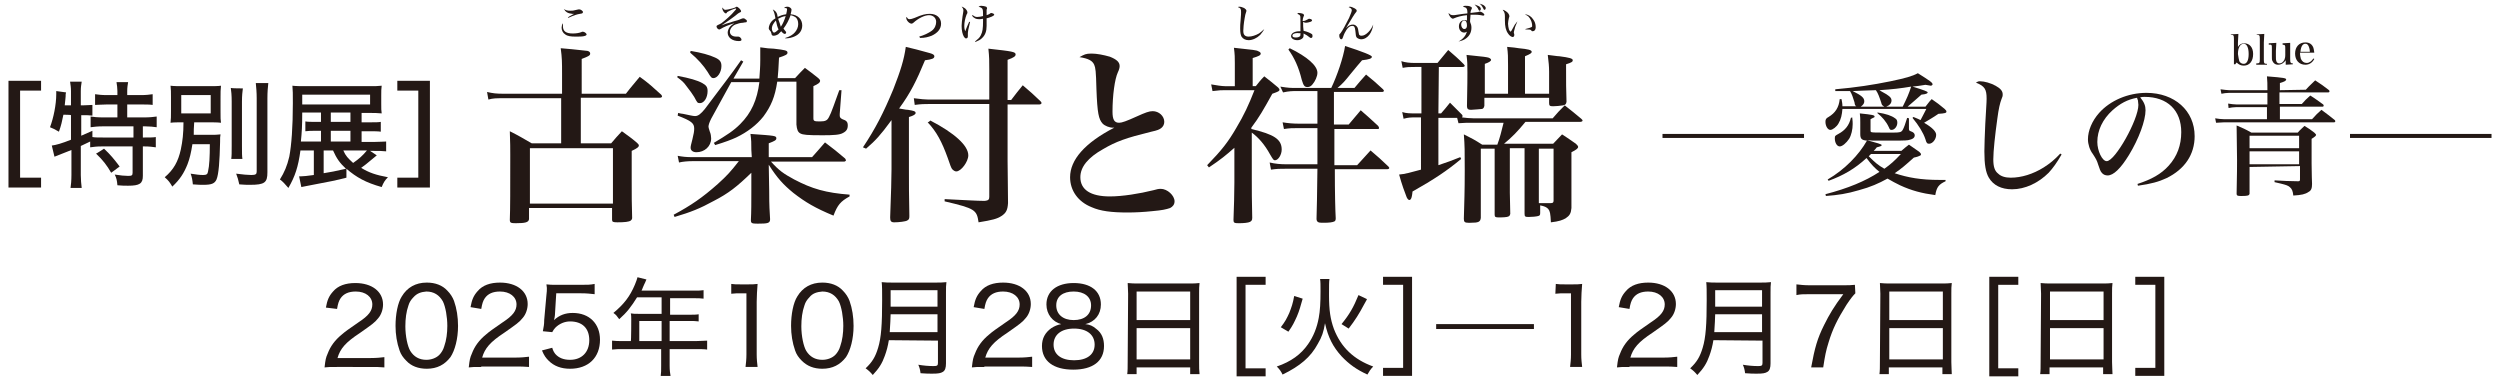
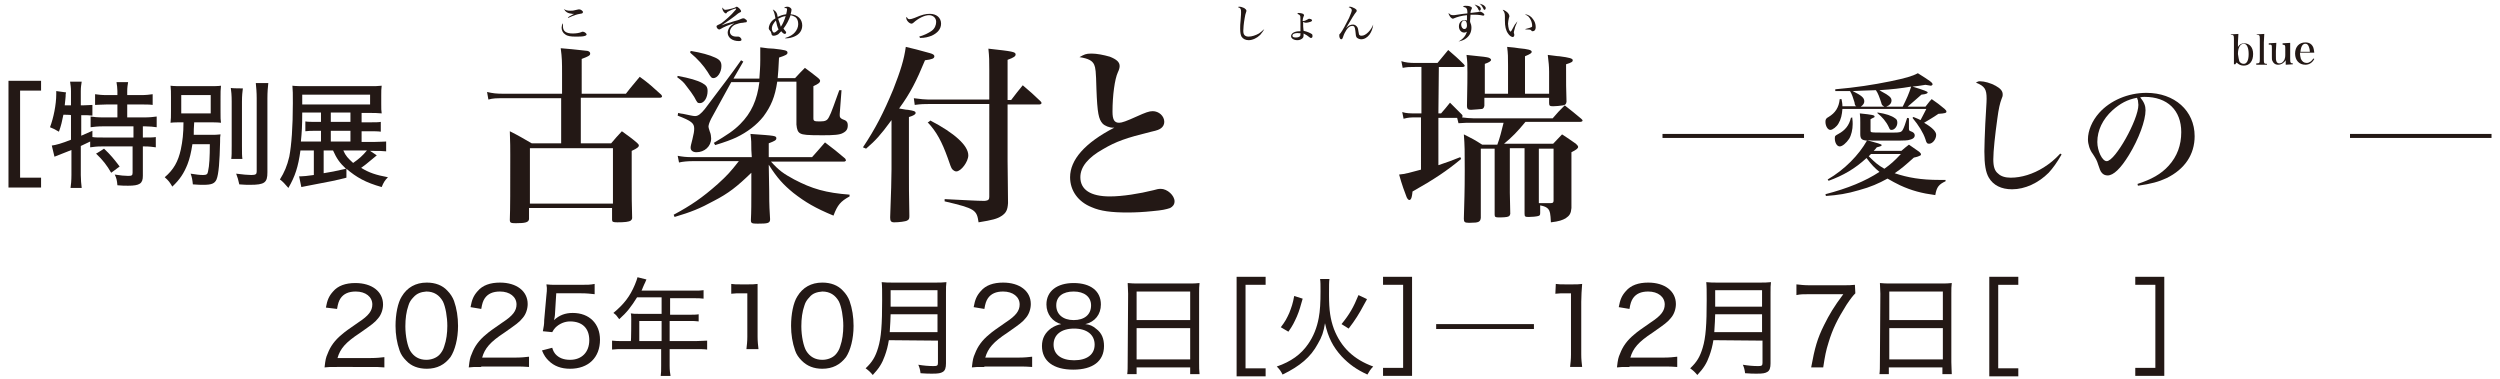
<svg xmlns="http://www.w3.org/2000/svg" version="1.1" id="レイヤー_1" x="0px" y="0px" viewBox="0 0 560 85" style="enable-background:new 0 0 560 85;" xml:space="preserve">
  <style type="text/css">
	.st0{fill:#231815;}
</style>
  <g id="_レイヤー_1-2">
    <path class="st0" d="M75.5,82.2c-1.6,0-2,0-2.8,0.1c0.2-1.8,0.3-2.2,0.7-3.1c0.6-1.6,1.6-3,3.2-4.3c0.8-0.7,1.4-1.1,3.7-2.7   c2.3-1.5,3.1-2.6,3.1-4c0-1.7-1.5-2.9-3.7-2.9c-1.6,0-2.7,0.5-3.4,1.5c-0.4,0.6-0.6,1.2-0.8,2.4L73,68.9c0.3-1.7,0.7-2.6,1.6-3.6   c1.1-1.3,2.8-1.9,5-1.9c3.7,0,6.2,1.9,6.2,4.8c0,1.1-0.4,2.3-1.1,3.1c-0.8,1-1.4,1.4-4.1,3.3c-3.2,2.1-4.4,3.5-5,5.6h7.4   c1.3,0,2.3-0.1,3.1-0.2v2.3c-1-0.1-1.9-0.1-3.1-0.1H75.5L75.5,82.2z" />
    <path class="st0" d="M91,80.8c-0.7-0.7-1.2-1.4-1.5-2.3c-0.6-1.7-0.9-3.6-0.9-5.5c0-2.6,0.5-5.2,1.4-6.6c1.2-2,3.1-3.1,5.6-3.1   c1.9,0,3.5,0.6,4.6,1.8c0.7,0.7,1.2,1.5,1.5,2.3c0.6,1.7,0.9,3.6,0.9,5.6c0,2.9-0.7,5.5-1.7,7c-1.3,1.7-3,2.6-5.3,2.6   C93.7,82.6,92.1,82,91,80.8L91,80.8z M92.6,66.6c-0.5,0.5-0.9,1.1-1.1,1.8c-0.5,1.4-0.7,3-0.7,4.7c0,2.2,0.5,4.5,1.1,5.5   c0.8,1.3,2,2,3.6,2c1.1,0,2.2-0.4,2.9-1.1c0.5-0.5,0.9-1.2,1.1-1.9c0.5-1.4,0.7-3,0.7-4.6c0-2-0.4-4.3-1-5.5   c-0.8-1.4-2-2.2-3.7-2.2C94.3,65.4,93.4,65.7,92.6,66.6L92.6,66.6z" />
    <path class="st0" d="M107.8,82.2c-1.6,0-2,0-2.8,0.1c0.2-1.8,0.3-2.2,0.7-3.1c0.6-1.6,1.6-3,3.2-4.3c0.8-0.7,1.4-1.1,3.7-2.7   c2.3-1.5,3.1-2.6,3.1-4c0-1.7-1.5-2.9-3.7-2.9c-1.6,0-2.7,0.5-3.4,1.5c-0.4,0.6-0.6,1.2-0.8,2.4l-2.4-0.4c0.3-1.7,0.7-2.6,1.6-3.6   c1.1-1.3,2.8-1.9,5-1.9c3.7,0,6.2,1.9,6.2,4.8c0,1.1-0.4,2.3-1.1,3.1c-0.8,1-1.4,1.4-4.1,3.3c-3.2,2.1-4.4,3.5-5,5.6h7.4   c1.3,0,2.3-0.1,3.1-0.2v2.3c-1-0.1-1.9-0.1-3.1-0.1H107.8L107.8,82.2z" />
    <path class="st0" d="M124.3,70.6c0,0.3-0.1,0.6-0.2,1.1c1.2-1.1,2.5-1.6,4.2-1.6c3.7,0,6.1,2.4,6.1,6c0,4-2.6,6.5-6.7,6.5   c-2,0-3.6-0.6-4.8-1.8c-0.6-0.6-1-1.1-1.5-2.3l2.3-0.6c0.2,0.7,0.4,1,0.7,1.4c0.8,0.9,1.9,1.3,3.3,1.3c2.6,0,4.3-1.7,4.3-4.4   s-1.6-4.2-4.3-4.2c-1.2,0-2.4,0.5-3.3,1.4c-0.3,0.3-0.4,0.5-0.7,1l-2.1-0.2c0.2-1.1,0.3-1.5,0.3-2.5l0.5-5.6c0.1-0.8,0.1-1,0.1-1.6   c0-0.1,0-0.1-0.1-0.8c0.7,0.1,1.2,0.1,2.6,0.1h5.2c1.4,0,2,0,3-0.2v2.3c-1-0.1-1.7-0.2-3-0.2h-5.6L124.3,70.6L124.3,70.6z" />
    <path class="st0" d="M141.4,71.6c0-0.5,0-1-0.1-1.4c0.5,0.1,1,0.1,1.7,0.1h5.2v-3.7h-5.5c-1.3,2.1-2.3,3.4-4,4.9   c-0.5-0.7-0.7-1-1.3-1.4c2.4-2,3.7-3.7,4.8-6.3c0.3-0.7,0.5-1.3,0.6-1.7l2,0.5c-0.1,0.3-0.2,0.4-0.3,0.7c-0.1,0.2-0.3,0.6-0.5,1.1   c-0.1,0.3-0.2,0.5-0.3,0.7h11.7c1.1,0,1.6,0,2.2-0.1v1.9c-0.7-0.1-1.2-0.1-2.2-0.1h-5.3v3.7h4.2c1,0,1.6,0,2.2-0.1V72   c-0.6-0.1-1.2-0.1-2.2-0.1h-4.3v4.5h5.9c1.1,0,1.8-0.1,2.5-0.1v2c-0.7-0.1-1.5-0.1-2.5-0.1h-5.9v3.7c0,1.1,0.1,1.7,0.2,2.3h-2.2   c0.1-0.7,0.1-1.2,0.1-2.3v-3.7h-8.5c-1,0-1.7,0-2.5,0.1v-2c0.7,0.1,1.4,0.1,2.5,0.1h1.7C141.4,76.4,141.4,71.6,141.4,71.6z    M148.2,76.4v-4.5h-5v4.5H148.2z" />
-     <path class="st0" d="M163.8,63.6c0.7,0.1,1.1,0.1,2.1,0.1h1.7c0.9,0,1.3,0,2.1-0.1c-0.1,1.4-0.2,2.7-0.2,4v11.8   c0,1.1,0.1,1.9,0.2,2.8h-2.7c0.1-0.9,0.2-1.7,0.2-2.8V65.7H166c-0.8,0-1.4,0-2.2,0.1L163.8,63.6L163.8,63.6z" />
+     <path class="st0" d="M163.8,63.6c0.7,0.1,1.1,0.1,2.1,0.1h1.7c0.9,0,1.3,0,2.1-0.1v11.8   c0,1.1,0.1,1.9,0.2,2.8h-2.7c0.1-0.9,0.2-1.7,0.2-2.8V65.7H166c-0.8,0-1.4,0-2.2,0.1L163.8,63.6L163.8,63.6z" />
    <path class="st0" d="M179.6,80.8c-0.7-0.7-1.2-1.4-1.5-2.3c-0.6-1.7-0.9-3.6-0.9-5.5c0-2.6,0.5-5.2,1.4-6.6c1.2-2,3.1-3.1,5.6-3.1   c1.9,0,3.5,0.6,4.6,1.8c0.7,0.7,1.2,1.5,1.5,2.3c0.6,1.7,0.9,3.6,0.9,5.6c0,2.9-0.7,5.5-1.7,7c-1.3,1.7-3,2.6-5.3,2.6   C182.3,82.6,180.8,82,179.6,80.8L179.6,80.8z M181.3,66.6c-0.5,0.5-0.9,1.1-1.1,1.8c-0.5,1.4-0.7,3-0.7,4.7c0,2.2,0.5,4.5,1.1,5.5   c0.8,1.3,2,2,3.6,2c1.1,0,2.2-0.4,2.9-1.1c0.5-0.5,0.9-1.2,1.1-1.9c0.5-1.4,0.7-3,0.7-4.6c0-2-0.4-4.3-1-5.5   c-0.8-1.4-2-2.2-3.7-2.2C183,65.4,182,65.7,181.3,66.6L181.3,66.6z" />
    <path class="st0" d="M199.1,76.2c-0.2,1.3-0.5,2.4-0.9,3.5c-0.6,1.7-1.3,2.8-2.7,4.3c-0.5-0.6-0.9-1-1.6-1.5   c1.5-1.4,2.2-2.6,2.8-4.6c0.7-2.3,0.9-5.2,0.9-10.7c0-2.1,0-3.1-0.1-4c0.9,0.1,1.5,0.1,2.6,0.1h9.3c1.1,0,1.7,0,2.6-0.1   c-0.1,0.7-0.1,1.2-0.1,2.5v15.7c0,1-0.2,1.6-0.7,1.9c-0.5,0.3-1,0.4-2.4,0.4c-0.7,0-1.4,0-2.6-0.1c-0.1-0.8-0.2-1.2-0.5-1.9   c1.2,0.2,2.3,0.3,3.4,0.3c0.8,0,1-0.1,1-0.7v-5L199.1,76.2L199.1,76.2z M210,74.4v-4h-10.5c0,1-0.1,2.1-0.2,4H210L210,74.4z    M210,68.7V65h-10.5v3.7H210z" />
    <path class="st0" d="M220.5,82.2c-1.6,0-2,0-2.8,0.1c0.2-1.8,0.3-2.2,0.7-3.1c0.6-1.6,1.6-3,3.2-4.3c0.8-0.7,1.4-1.1,3.7-2.7   c2.3-1.5,3.1-2.6,3.1-4c0-1.7-1.5-2.9-3.7-2.9c-1.6,0-2.7,0.5-3.4,1.5c-0.4,0.6-0.6,1.2-0.8,2.4l-2.4-0.4c0.3-1.7,0.7-2.6,1.6-3.6   c1.1-1.3,2.8-1.9,5-1.9c3.7,0,6.2,1.9,6.2,4.8c0,1.1-0.4,2.3-1.1,3.1c-0.8,1-1.4,1.4-4.1,3.3c-3.2,2.1-4.4,3.5-5,5.6h7.4   c1.3,0,2.3-0.1,3.1-0.2v2.3c-1-0.1-1.9-0.1-3.1-0.1H220.5L220.5,82.2z" />
    <path class="st0" d="M234.4,68.2c0-3,2.4-4.8,6.1-4.8c3.8,0,6.1,1.8,6.1,4.8c0,2.2-1.3,3.9-3.5,4.4c1,0.1,1.7,0.4,2.5,1.1   c1.2,0.9,1.7,2.2,1.7,3.8c0,3.4-2.5,5.3-6.9,5.3s-7-1.9-7-5.3c0-1.7,0.7-3,2.1-4c0.8-0.5,1.3-0.7,2.2-0.9   C235.8,72.1,234.4,70.4,234.4,68.2L234.4,68.2z M236,77.2c0,2.2,1.7,3.5,4.6,3.5c2.9,0,4.6-1.3,4.6-3.5c0-2.2-1.7-3.6-4.6-3.6   C237.7,73.6,236,75,236,77.2z M236.6,68.4c0,2,1.5,3.3,3.9,3.3c2.4,0,3.9-1.2,3.9-3.3c0-1.9-1.5-3.1-3.9-3.1S236.6,66.4,236.6,68.4   L236.6,68.4z" />
    <path class="st0" d="M252.7,65.8c0-0.9-0.1-1.7-0.1-2.4c0.8,0.1,1.5,0.1,2.6,0.1h11c1.1,0,1.8,0,2.5-0.1c-0.1,0.7-0.1,1.4-0.1,2.3   v15.4c0,1.2,0,1.9,0.1,2.7h-2.1v-1.5h-12v1.5h-2.1c0.1-0.7,0.1-1.6,0.1-2.7L252.7,65.8L252.7,65.8z M254.6,71.7h12v-6.4h-12V71.7z    M254.6,80.5h12v-7h-12V80.5z" />
    <path class="st0" d="M277,62h6.5v1.8H279v18.7h4.5v1.8H277V62L277,62z" />
    <path class="st0" d="M297.8,62.5c-0.1,0.6-0.1,1.3-0.1,3.6c0,3.4,0.3,5.4,1.1,7.6c1.6,4.1,4.4,6.8,8.8,8.4   c-0.6,0.6-0.9,1.1-1.3,1.8c-2.4-1.1-4.1-2.3-5.8-4.1c-1.9-2.1-3-4.2-3.7-7.4c-0.3,1.9-0.7,3.1-1.6,4.6c-1.6,3-4,5-7.9,6.9   c-0.4-0.8-0.7-1.2-1.3-1.8c3.2-1.1,5.4-2.7,7-5c1.2-1.7,2-3.7,2.4-5.9c0.3-1.6,0.4-3.4,0.4-6c0-1.4,0-2.1-0.1-2.7L297.8,62.5   L297.8,62.5z M286.9,73.3c1-1.3,1.3-1.9,1.9-3.2c0.5-1.3,0.8-2.1,1.1-3.8l1.9,0.6c-0.5,1.7-0.7,2.6-1.3,4c-0.6,1.3-0.9,2-1.9,3.4   C288.6,74.3,286.9,73.3,286.9,73.3z M300.5,72.6c1.8-2.2,2.7-3.8,3.8-6.5l1.9,0.9c-0.1,0.3-0.4,0.7-0.7,1.3c-1,1.9-2,3.5-3.4,5.3   L300.5,72.6L300.5,72.6z" />
    <path class="st0" d="M309.8,84.2v-1.8h4.5V63.8h-4.5V62h6.5v22.2L309.8,84.2L309.8,84.2z" />
    <path class="st0" d="M343.6,72.6v1.1h-21.9v-1.1H343.6z" />
    <path class="st0" d="M348.5,63.6c0.7,0.1,1.1,0.1,2.1,0.1h1.7c0.9,0,1.3,0,2.1-0.1c-0.1,1.4-0.2,2.7-0.2,4v11.8   c0,1.1,0.1,1.9,0.2,2.8h-2.7c0.1-0.9,0.2-1.7,0.2-2.8V65.7h-1.3c-0.8,0-1.4,0-2.2,0.1L348.5,63.6L348.5,63.6z" />
    <path class="st0" d="M365,82.2c-1.6,0-2,0-2.8,0.1c0.2-1.8,0.3-2.2,0.7-3.1c0.6-1.6,1.6-3,3.2-4.3c0.8-0.7,1.4-1.1,3.7-2.7   c2.3-1.5,3.1-2.6,3.1-4c0-1.7-1.5-2.9-3.7-2.9c-1.6,0-2.7,0.5-3.4,1.5c-0.4,0.6-0.6,1.2-0.8,2.4l-2.4-0.4c0.3-1.7,0.7-2.6,1.6-3.6   c1.1-1.3,2.8-1.9,5-1.9c3.7,0,6.2,1.9,6.2,4.8c0,1.1-0.4,2.3-1.1,3.1c-0.8,1-1.4,1.4-4.1,3.3c-3.2,2.1-4.4,3.5-5,5.6h7.4   c1.3,0,2.3-0.1,3.1-0.2v2.3c-1-0.1-1.9-0.1-3.1-0.1H365L365,82.2z" />
    <path class="st0" d="M383.8,76.2c-0.2,1.3-0.5,2.4-0.9,3.5c-0.6,1.7-1.3,2.8-2.7,4.3c-0.5-0.6-0.9-1-1.6-1.5   c1.5-1.4,2.2-2.6,2.8-4.6c0.7-2.3,0.9-5.2,0.9-10.7c0-2.1,0-3.1-0.1-4c0.9,0.1,1.5,0.1,2.6,0.1h9.3c1.1,0,1.7,0,2.6-0.1   c-0.1,0.7-0.1,1.2-0.1,2.5v15.7c0,1-0.2,1.6-0.7,1.9c-0.5,0.3-1,0.4-2.4,0.4c-0.7,0-1.4,0-2.6-0.1c-0.1-0.8-0.2-1.2-0.5-1.9   c1.2,0.2,2.3,0.3,3.4,0.3c0.8,0,1-0.1,1-0.7v-5L383.8,76.2L383.8,76.2z M394.7,74.4v-4h-10.5c0,1-0.1,2.1-0.2,4H394.7L394.7,74.4z    M394.7,68.7V65h-10.5v3.7H394.7z" />
    <path class="st0" d="M415.6,65.7c-0.5,0.5-1,1.1-2,2.6c-2,3.2-3.1,5.4-4,8.4c-0.6,1.9-0.8,3-1.2,5.6h-2.7c0.8-4.4,1.4-6.5,2.9-9.5   c1.2-2.4,2.2-4.1,4.3-6.9h-7.7c-1.2,0-1.9,0-2.8,0.2v-2.4c1,0.1,1.7,0.2,2.9,0.2h7.3c1.5,0,2,0,2.9-0.1L415.6,65.7L415.6,65.7z" />
    <path class="st0" d="M421.2,65.8c0-0.9-0.1-1.7-0.1-2.4c0.8,0.1,1.5,0.1,2.6,0.1h11c1.1,0,1.8,0,2.5-0.1c-0.1,0.7-0.1,1.4-0.1,2.3   v15.4c0,1.2,0.1,1.9,0.1,2.7h-2.1v-1.5h-12v1.5h-2.1c0.1-0.7,0.1-1.6,0.1-2.7L421.2,65.8L421.2,65.8z M423.2,71.7h12v-6.4h-12V71.7   z M423.2,80.5h12v-7h-12V80.5z" />
    <path class="st0" d="M445.6,62h6.5v1.8h-4.5v18.7h4.5v1.8h-6.5V62L445.6,62z" />
-     <path class="st0" d="M457.2,65.8c0-0.9-0.1-1.7-0.1-2.4c0.8,0.1,1.5,0.1,2.6,0.1h11c1.1,0,1.8,0,2.5-0.1c-0.1,0.7-0.1,1.4-0.1,2.3   v15.4c0,1.2,0.1,1.9,0.1,2.7h-2.1v-1.5h-12v1.5h-2.1c0.1-0.7,0.1-1.6,0.1-2.7L457.2,65.8L457.2,65.8z M459.2,71.7h12v-6.4h-12V71.7   z M459.2,80.5h12v-7h-12V80.5z" />
    <path class="st0" d="M478.3,84.2v-1.8h4.5V63.8h-4.5V62h6.5v22.2L478.3,84.2L478.3,84.2z" />
    <path class="st0" d="M4.5,39.8h4.7V42H1.9V18.1h7.3v2.2H4.5C4.5,20.3,4.5,39.8,4.5,39.8z" />
    <path class="st0" d="M14.2,25.7c-0.3,1.5-0.5,2.4-1,3.8c-1-0.6-1.3-0.7-2-1c0.8-2.1,1.4-5.1,1.4-7.4c0-0.2,0-0.4,0-0.7l2.2,0.3   c-0.1,0.3-0.1,0.4-0.1,0.9c0,0.4-0.1,0.8-0.2,2h1.4v-3.2c0-0.8-0.1-1.4-0.2-2.1h2.6c-0.1,0.7-0.2,1.2-0.2,2.1v3.2h0.4   c1,0,1.6-0.1,2.2-0.1v2.4c-0.7-0.1-1.3-0.1-2-0.1h-0.5v4.6c0.9-0.4,1.6-0.7,2.5-1.1l0,1.4c0.6,0.1,1.3,0.1,2.4,0.1h6.8v-2.5h-6.8   c-1.3,0-2,0.1-2.8,0.2v-2.4c0.6,0.1,1.6,0.2,2.8,0.2h3.2v-2.9h-2.4c-1,0-1.9,0.1-2.6,0.1v-2.4c0.7,0.1,1.5,0.2,2.6,0.2h2.4v-0.9   c0-0.7-0.1-1.3-0.2-2h2.6c-0.1,0.6-0.2,1.2-0.2,2v0.9h3.1c1.1,0,1.9-0.1,2.6-0.2v2.4c-0.7-0.1-1.6-0.1-2.6-0.1h-3.1v2.9h3.8   c1.2,0,2.1-0.1,2.8-0.2v2.4c-0.7-0.1-1.6-0.2-2.6-0.2H32v2.5h0.4c1.2,0,1.9,0,2.5-0.1V33c-0.7-0.1-1.5-0.2-2.5-0.2H32v6.6   c0,1.7-0.7,2.2-3.3,2.2c-0.6,0-1.5,0-2.4-0.1c-0.1-1.1-0.2-1.6-0.6-2.4c1.2,0.2,2.3,0.3,3,0.3c0.8,0,1-0.1,1-0.7v-5.9h-7   c-1.1,0-1.7,0.1-2.5,0.2v-1.3c-0.6,0.3-1.1,0.5-2.1,1v6.5c0,1.1,0.1,2,0.2,2.9h-2.5c0.1-0.6,0.2-1.7,0.2-2.9v-5.6   c-2.3,0.9-3.5,1.4-3.8,1.5l-0.6-2.5c0.9-0.1,2.3-0.5,4.3-1.3v-5.5C15.9,25.7,14.2,25.7,14.2,25.7z M23.3,33.3   c1.4,1.3,2.3,2.4,3.5,4l-1.9,1.4c-0.9-1.6-1.9-2.9-3.4-4.3C21.5,34.5,23.3,33.3,23.3,33.3z" />
    <path class="st0" d="M43.1,32.3c-0.3,1.9-0.6,3.2-1.1,4.5c-0.8,2-1.7,3.4-3.4,5c-0.6-1-0.8-1.3-1.7-2.1c2-1.7,3-3.5,3.6-6.2   c0.4-1.9,0.6-3.6,0.6-6.1c-1.4,0-2.2,0-2.9,0.1c0.1-0.8,0.1-1.4,0.1-2.6v-3.1c0-1.2,0-1.7-0.1-2.6c0.7,0.1,1.7,0.1,3.1,0.1h5.1   c1.6,0,2.4,0,3.1-0.1c-0.1,0.9-0.1,1.4-0.1,2.6V25c0,1.4,0,1.9,0.1,2.5c-0.8-0.1-1.7-0.1-3.1-0.1h-2.9c-0.1,1.4-0.1,1.8-0.1,2.8H47   c1.1,0,1.7,0,2.4-0.1c-0.1,0.5-0.1,0.7-0.1,1.7c-0.1,4.3-0.3,7.2-0.8,8.4c-0.4,0.9-1.1,1.2-2.9,1.2c-0.6,0-1.2,0-2.4-0.1   c-0.1-1-0.2-1.6-0.5-2.4c1.3,0.2,2,0.3,2.8,0.3c0.8,0,1-0.2,1.1-0.8c0.3-1.3,0.4-3.3,0.4-6.1C47.1,32.3,43.1,32.3,43.1,32.3z    M40.6,25.4h6.6v-4.1h-6.6V25.4z M54.4,19.8c-0.1,0.8-0.2,1.6-0.2,3v9.8c0,1.7,0,2.3,0.1,3h-2.5c0.1-0.7,0.1-1.3,0.1-3v-9.9   c0-1.4-0.1-2.3-0.2-3C51.8,19.8,54.4,19.8,54.4,19.8z M60.1,18.6c-0.1,0.9-0.2,2-0.2,3.4v16.6c0,2.3-0.6,2.8-3.9,2.8   c-0.7,0-1.2,0-2.4-0.1c-0.2-1-0.4-1.6-0.7-2.4c1.5,0.2,2.7,0.3,3.4,0.3c1,0,1.2-0.2,1.2-0.8V22c0-1.3-0.1-2.4-0.2-3.4   C57.4,18.6,60.1,18.6,60.1,18.6z" />
    <path class="st0" d="M84.4,34.8c-2.5,2.1-2.8,2.3-3.5,2.8c1.8,1.1,3.3,1.6,6,2.1c-0.7,0.7-1,1.2-1.4,2.2c-3.6-1-5.7-2.2-7.9-4.1v2   c-2.3,0.6-3.3,0.8-9.1,1.9c-0.4,0.1-0.5,0.1-1,0.2L67,39.5c0.2,0,0.3,0,0.4,0c0.6,0,1.4-0.1,2.9-0.3v-5.5h-3   c-0.5,3.7-1.2,5.8-2.7,8.4c-0.8-0.9-1.2-1.4-1.9-1.9c1-1.6,1.6-3,2.1-5.1c0.5-2.6,0.8-6.7,0.8-12c0-2.2,0-2.8-0.1-3.9   c0.8,0.1,1.8,0.1,3.3,0.1h13.8c1.4,0,2.1,0,2.9-0.1c-0.1,0.7-0.1,1.2-0.1,2.2v1.9c0,1,0,1.5,0.1,2.1c-1-0.1-1.7-0.1-2.7-0.1h-1.8   v2.1h1.8c1.4,0,1.9,0,2.5-0.1v2.2c-0.6-0.1-1.5-0.1-2.5-0.1h-1.8v2.4h2.6c1.4,0,2.2-0.1,2.9-0.1v2.2c-0.9-0.1-1.7-0.1-2.8-0.1h-0.8   L84.4,34.8L84.4,34.8z M71.9,25.3v-0.1h-4.2c0,3.1-0.1,4.5-0.3,6.5h4.5v-2.4h-1.2c-1,0-1.6,0-2.3,0.1v-2.2c0.6,0.1,1.2,0.1,2.3,0.1   h1.2V25.3z M82.9,23.4v-2.2H67.7v2.2H82.9z M72.5,33.7v5.1c1.3-0.2,2.9-0.5,5-1c-1.4-1.3-2.1-2.3-2.9-4.1H72.5z M78.5,27.3v-2.1   h-4.4v2.1H78.5z M78.5,31.7v-2.4h-4.4v2.4H78.5z M76.9,33.7c0.5,1.2,1.1,1.8,2.2,2.8c1.3-0.9,2.1-1.6,3.1-2.8H76.9z" />
-     <path class="st0" d="M89,20.3v-2.2h7.3V42H89v-2.2h4.7V20.3C93.7,20.3,89,20.3,89,20.3z" />
    <path class="st0" d="M140.2,21c1.3-1.7,1.8-2.2,3.1-3.8c2.2,1.6,2.8,2.2,4.8,4c0.1,0.1,0.2,0.3,0.2,0.4c0,0.2-0.3,0.3-0.5,0.3   h-17.7v10.2h6.8c1-1.2,1.3-1.5,2.4-2.7c1.5,1.1,2,1.4,3.4,2.6c0.3,0.3,0.4,0.4,0.4,0.6c0,0.3-0.3,0.6-1.6,1.2v6c0,4,0,6.2,0.1,9   c0,0.3-0.1,0.4-0.3,0.6c-0.4,0.3-1.4,0.4-3,0.4c-1,0-1.2-0.1-1.2-0.6v-2.6h-18.6v2.5c-0.1,0.7-0.8,0.9-3,0.9   c-1.1,0-1.3-0.1-1.3-0.8c0.1-2.2,0.1-7,0.1-14.5c0-1.3,0-2.8-0.1-5.3c2.2,1.1,2.8,1.5,4.9,2.7h6.6V22H113c-1.9,0-2.5,0-3.6,0.3   l-0.3-1.7c1.3,0.3,2,0.4,3.9,0.4h12.9v-4.5c0-2.5,0-3.5-0.3-5.7c3.7,0.3,5.7,0.6,6,0.6c0.4,0.1,0.6,0.3,0.6,0.6   c0,0.4-0.3,0.6-1.9,1.2V21H140.2L140.2,21z M118.7,45.6h18.6V33.2h-18.6V45.6z" />
    <path class="st0" d="M168.3,33.6c0-1.6,0-2.2-0.2-3.6c5.6,0.4,5.8,0.4,5.8,1c0,0.4-0.4,0.6-1.7,1.1v3.1h9.7c0.8-0.9,1.8-2,2.9-3.3   c2,1.5,2.6,2,4.5,3.6c0.1,0.2,0.2,0.3,0.2,0.4c0,0.1-0.2,0.3-0.4,0.3h-16.4c1.8,2,2.8,2.7,5.2,4c4,2.1,7.1,3,12.4,3.4V44   c-2,1.1-2.7,1.9-3.6,4.3c-4.1-1.7-6.3-3-9-5.1c-2.2-1.8-3.6-3.3-5.5-6.3l0.1,5.8c0,3.8,0.1,4.4,0.2,6.4c0,0.9-0.5,1-2.8,1   c-1.3,0-1.5-0.1-1.5-0.8c0.1-1.9,0.1-4,0.1-6.3l0-4.3c-3.2,3.1-5.1,4.6-8.4,6.3c-3.1,1.7-5.1,2.5-8.8,3.6l-0.2-0.5   c3.9-2.1,6.4-3.8,9.9-6.9c2.1-1.9,2.9-2.8,4.7-5.1H155c-0.9,0-2.1,0.1-2.9,0.3l-0.3-1.5c1,0.2,2,0.3,3.1,0.3h13.5L168.3,33.6   L168.3,33.6z M151.8,17c2.7,0.5,4.4,1,5.5,1.6c0.9,0.5,1.2,0.9,1.2,1.8c0,1.5-0.8,2.7-1.7,2.7c-0.6,0-0.6-0.1-1.3-1.4   c-0.3-0.5-1-1.5-1.8-2.5c-0.5-0.7-0.9-1.1-2-1.9L151.8,17z M159.3,26.6c-0.4,0.8-0.6,1.4-0.6,1.8c0,0.1,0.1,0.5,0.3,1.1   c0.2,0.4,0.3,1.1,0.3,1.5c0,1.8-1.5,3.1-3.3,3.1c-0.8,0-1.3-0.4-1.3-1c0-0.4,0.1-0.7,0.4-1.9c0.3-1.2,0.4-1.8,0.4-2.4   c0-1.2-0.6-1.7-3.7-2.9l0.1-0.6c0.5,0.1,0.8,0.2,1.1,0.2c1.5,0.3,2.2,0.5,2.7,0.5c0.7,0,1.3-0.5,2.2-1.6c1.7-2.2,3.2-4.3,4.6-6.1   c1.2-1.6,2.4-3.2,3.5-4.8l0.5,0.3l-2.2,3.8h5.8c0.1-1.5,0.2-2.6,0.2-4.1c0-0.9,0-1.5,0-2.9c1.3,0.2,2.3,0.3,3,0.3   c2.6,0.3,3.1,0.4,3.1,0.9c0,0.4-0.4,0.6-1.9,1.1c-0.1,2.5-0.2,3.3-0.3,4.6h3.9c1-1.1,1.3-1.4,2.2-2.3c1.3,1,1.8,1.3,3,2.3   c0.3,0.3,0.4,0.4,0.4,0.6c0,0.4-0.4,0.7-1.5,1.2v7.2c0,0.6,0.2,0.7,1.4,0.7c1.3,0,1.7-0.2,2.1-1c0.3-0.6,0.5-1,1-2.4l1.3-3.6l0.5,0   l-0.4,5.3c0,0.2,0,0.3,0,0.4c0,0.4,0.2,0.6,0.6,0.8c0.9,0.3,1.2,0.6,1.2,1.4s-0.3,1.3-1.1,1.7c-0.7,0.4-2,0.5-4.5,0.5   c-3.6,0-4.4-0.1-5-0.4c-0.6-0.3-0.8-0.9-0.9-2v-9.6h-4.3c-0.5,3.4-1.4,5.5-3.1,7.8c-1.5,1.9-3.6,3.5-6.1,4.7   c-1.1,0.5-2.4,1-4.7,1.7l-0.3-0.5c3-1.8,4.4-2.7,5.9-4.2c2.5-2.5,3.8-5.4,4.3-9.4h-6.3L159.3,26.6L159.3,26.6z M154.7,11.4   c2.4,0.4,4.2,0.9,5.5,1.5c1.1,0.5,1.4,1,1.4,1.9c0,1.4-0.9,2.7-1.8,2.7c-0.4,0-0.6-0.2-1.3-1.4c-0.9-1.4-2.2-2.9-3.9-4.3   L154.7,11.4L154.7,11.4z" />
    <path class="st0" d="M193.3,33c2.8-4.2,4.6-7.7,6.8-13c1.6-4.1,2.4-6.6,2.8-9.5c1.4,0.3,3.2,0.8,5.4,1.4c0.7,0.2,1,0.4,1,0.7   c0,0.5-0.5,0.7-2.1,0.9c-1.9,4.6-3.3,7.4-5.8,10.8c1.7,0.3,1.7,0.3,2,0.3c1.2,0.2,1.7,0.3,1.7,0.7c0,0.3-0.4,0.6-1.5,0.9v11.5   c0,3.6,0,6.2,0.1,10.7c0,0.6-0.1,0.8-0.5,1c-0.3,0.2-1.8,0.4-2.9,0.4c-0.7,0-0.9-0.3-0.9-1v-0.2c0.2-5.3,0.3-8.8,0.3-10.7V26.9   c-2.5,3.4-3.5,4.5-5.7,6.4L193.3,33L193.3,33z M208,23.3c-0.9,0-1.6,0-3.1,0.2l-0.2-1.5c1.4,0.2,2.7,0.3,3.3,0.3h13.6v-6.6   c0-2.1,0-2.9-0.2-4.8c5.4,0.6,6.1,0.7,6.1,1.3c0,0.4-0.4,0.7-1.8,1.2v9h0.8c1.1-1.5,1.5-1.9,2.6-3.3c1.8,1.5,2.3,2,4,3.6   c0.2,0.2,0.2,0.3,0.2,0.4c0,0.2-0.3,0.3-0.5,0.3h-7.1v12.6c0,1.8,0.1,7,0.1,9.5c-0.1,1.5-0.4,2.2-1.5,2.9c-0.9,0.6-2,0.9-5.1,1.4   c-0.4-2.8-0.8-3.1-7.6-4.7v-0.5c4.3,0.2,7.3,0.4,9,0.4c0.8-0.1,1-0.3,1-0.9V23.3H208L208,23.3z M208.4,27c5.4,2.8,8.5,5.6,8.5,7.8   c0,1.4-1.6,3.6-2.7,3.6c-0.3,0-0.6-0.2-0.9-0.5c-0.2-0.2-0.5-1-1-2.5c-1.3-3.6-2.5-5.9-4.5-8C208,27.4,208.4,27,208.4,27z" />
    <path class="st0" d="M244.5,12c1.2,0,2.7,0.3,4.1,0.7c1.5,0.6,2.2,1.2,2.2,2.1c0,0.3-0.1,0.8-0.4,1.4c-0.7,1.5-1.2,5.2-1.2,8.8   c0,1.8,0.4,2.5,1.5,2.5c0.6,0,1.7-0.4,3.9-1.4c2-0.9,2.8-1.2,3.6-1.2c1.4,0,2.6,1.1,2.6,2.4c0,0.6-0.3,1.1-0.7,1.4   c-0.4,0.3-0.8,0.5-2.2,0.8c-5.7,1.4-7.9,2.2-10.8,3.9c-3.4,1.9-5.1,4-5.1,6.3c0,2.8,2.3,4.3,6.6,4.3c2.8,0,6.6-0.6,9.8-1.4   c0.7-0.2,1.1-0.3,1.6-0.3c1.5,0,3.1,1.5,3.1,2.8c0,0.7-0.4,1.2-1,1.5c-0.9,0.3-1.7,0.5-4,0.7c-1.9,0.2-3.8,0.3-5.5,0.3   c-3.6,0-6.1-0.3-8.1-1.2c-3-1.2-4.8-3.7-4.8-6.7c0-3.9,3.3-7.7,9.9-11.1c-0.1,0-0.2,0-0.3,0c-0.8,0-1.8-0.4-2.3-0.9   c-0.9-1-1.2-2.3-1.4-7.8c-0.1-4-0.2-4.7-0.5-5.4c-0.4-0.9-1.3-1.4-3.3-1.7C242.9,12.2,243.2,12,244.5,12L244.5,12z" />
-     <path class="st0" d="M281.3,19.3c0.8-1,1-1.3,1.9-2.2c1.4,1.1,1.8,1.4,3.1,2.5c0.3,0.3,0.3,0.4,0.3,0.5c0,0.3-0.2,0.4-1.6,0.9   c-2,3.6-2.9,5.2-4.7,7.6v0.3c5.1,1.2,6.8,2.3,6.8,4.6c0,1.2-0.8,2.4-1.5,2.4c-0.3,0-0.4-0.1-1.1-1.3c-1.2-2.2-2.6-3.8-4.1-4.9v10.1   c0,3.1,0,4.9,0.1,9c0,0.6-0.2,0.7-0.5,0.9c-0.4,0.2-1.4,0.3-2.5,0.3c-1,0-1.2-0.1-1.2-0.7c0.1-2.1,0.2-6.7,0.2-8.4v-7.8   c-1.8,1.6-3,2.6-5.7,4.4l-0.4-0.5c3.3-3.4,4.7-5.2,6.5-8.3c1.8-3,2.8-5.2,4.1-8.5h-6.7c-0.6,0-1.2,0-2.7,0.2l-0.3-1.5   c1.1,0.2,2.4,0.4,3.1,0.4h2.2v-5.2c0-1.1,0-1.9-0.2-3.4c4.5,0.5,5,0.5,5.5,0.8c0.3,0.1,0.5,0.3,0.5,0.5c0,0.4-0.5,0.6-1.8,1v6.3   C280.3,19.3,281.3,19.3,281.3,19.3z M286.8,19.4c1.8,0.3,2.4,0.3,3.4,0.3h8c1.3-2.7,2.7-6.8,3.1-9.4c4,1.3,6,2.1,6,2.4   c0,0.4-0.5,0.6-2.2,0.8c-0.5,0.6-1.4,1.6-2.6,3.1c-1.2,1.5-1.7,2.1-2.9,3.1h3.8c1.1-1.3,1.5-1.8,2.6-3c1.7,1.4,2.2,1.8,3.8,3.3   c0.1,0.1,0.2,0.3,0.2,0.3c0,0.2-0.2,0.3-0.4,0.3h-10.8v7.3h3.3c1.2-1.4,1.5-1.8,2.7-3.2c1.7,1.5,2.2,1.9,3.9,3.5   c0.1,0.2,0.2,0.3,0.2,0.4c0,0.3,0,0.3-0.6,0.3h-9.4v8.1h5.1c1.3-1.4,1.7-1.9,3-3.3c1.8,1.5,2.3,2,4,3.6c0.1,0.1,0.2,0.3,0.2,0.3   c0,0.2-0.2,0.3-0.5,0.3h-11.7c0,5.5,0.1,9.2,0.2,11c0,0.4-0.1,0.6-0.3,0.7c-0.4,0.2-1.2,0.3-2.3,0.3h-0.6c-0.8,0-1.1-0.3-1.1-0.9   c0.1-3.4,0.1-3.9,0.2-11.2h-7c-1.5,0-2,0-3.4,0.2l-0.3-1.6c1.3,0.3,2.4,0.4,3.8,0.4h6.9v-8.1h-4.4c-1.2,0-1.8,0-3.1,0.2l-0.3-1.5   c1.2,0.2,2.4,0.3,3.6,0.3h4.2v-7.3h-4.7c-0.9,0-1.6,0-3,0.3L286.8,19.4L286.8,19.4z M288.9,10.8c3.9,1.9,6.2,3.9,6.2,5.5   c0,0.8-0.5,1.9-1.1,2.6c-0.3,0.4-0.7,0.6-1.1,0.6c-0.7,0-0.9-0.3-1.3-1.6c-0.7-2.9-1.7-5-3-6.8L288.9,10.8L288.9,10.8z" />
    <path class="st0" d="M322.2,25.4h0.6c0.9-1,1.1-1.3,2-2.4c1.2,1.2,1.5,1.5,2.7,2.7c0.1,0.1,0.1,0.2,0.1,0.3c0,0.1,0,0.1-0.1,0.3   c0.7,0.1,1.9,0.2,2.5,0.2h17.8c1.1-1.3,1.5-1.7,2.7-2.9c1.7,1.3,2.1,1.7,3.7,3c0.2,0.2,0.3,0.3,0.3,0.4c0,0.2-0.3,0.3-0.6,0.3   h-12.2c-1.8,2.2-3.1,3.5-4.8,4.9h11c0.9-0.9,1.1-1.2,2-2.1c1.4,0.9,1.8,1.2,3.1,2.1c0.3,0.3,0.5,0.5,0.5,0.7c0,0.3-0.3,0.6-1.5,1.2   v8.5l0,1.5v2.5c-0.1,1.2-0.4,1.7-1.3,2.3c-0.7,0.4-1.5,0.7-3.3,0.9c-0.1-2-0.2-2.5-0.6-3c-0.4-0.4-0.8-0.6-1.8-0.8   c0,0.2,0,0.7,0,1.7c0,0.5-0.1,0.6-0.5,0.7c-0.3,0.1-1.4,0.2-2.1,0.2c-0.8,0-0.9-0.1-0.9-0.8c0-3.6,0-4.1,0-4.9v-9.7h-3.3l0,7.1v2.9   c0,0.3,0,1,0.1,4.7c-0.1,0.5-0.3,0.6-0.8,0.7c-0.6,0.1-1.4,0.1-1.8,0.1c-0.7,0-0.9-0.1-0.9-0.6c0-3,0-4.6,0-4.9v-9.9h-3.1v15.5   c-0.1,0.9-0.5,1.1-2.3,1.1h-0.5c-0.8,0-1-0.2-1-0.9c0.1-4,0.2-5.8,0.2-10.8c0-4.5,0-5.5-0.2-8.1c1.8,0.9,2.4,1.2,4.1,2.3h3.4   c0.5-1.3,1-3.2,1.4-4.9H330c-1.1,0-2.2,0-3.3,0.1l-0.3-1.2h-4.2v10.6c2.1-0.7,2.9-1,4.9-1.8l0.2,0.4c-3.1,2.6-6.1,4.6-10.9,7.3   c0,0.4-0.1,0.6-0.1,0.8c-0.1,0.7-0.3,1.1-0.6,1.1c-0.2,0-0.4-0.2-0.6-0.6c-0.4-1-1.1-2.9-1.7-5.1c1.3-0.1,2.7-0.5,4.9-1.1V26.3H317   c-0.9,0-1.5,0-2.6,0.3l-0.3-1.5c0.9,0.3,1.8,0.3,3,0.3h1.3V15h-1.5c-1.2,0-1.6,0-2.7,0.2l-0.3-1.5c0.9,0.3,1.9,0.4,3,0.4h5.1   c1-1.2,1.4-1.7,2.4-2.9c1.5,1.3,2,1.7,3.5,3.2c0.1,0.1,0.2,0.3,0.2,0.3c0,0.2-0.2,0.3-0.5,0.3h-5.3L322.2,25.4L322.2,25.4z    M332.6,21h5.2v-6.3c0-2,0-2.6-0.2-4.2c1.2,0.1,2.1,0.2,2.6,0.3c2.1,0.2,2.9,0.4,2.9,0.8c0,0.3-0.3,0.5-1.5,1V21h5.4v-4.9   c0-1.3-0.1-2.1-0.3-3.8c1.1,0.1,2,0.3,2.6,0.3c2.3,0.3,3,0.5,3,0.9c0,0.3-0.2,0.5-1.5,0.9c0,4.8,0,5.2,0.1,8.4   c-0.1,0.6-0.3,0.7-0.8,0.8c-0.6,0.1-1.6,0.2-2.2,0.2c-0.7,0-0.9-0.1-0.9-0.7v-1.2h-14.5v1.8c-0.1,0.4-0.2,0.6-0.5,0.7   c-0.1,0-2,0.2-2.5,0.2c-0.6,0-0.9-0.2-0.9-0.8c0.1-5.4,0.1-6,0.1-7.5c0-1.8,0-2.5-0.2-4c4.1,0.4,4.5,0.5,4.9,0.6   c0.3,0.1,0.6,0.3,0.6,0.5c0,0.3-0.5,0.6-1.4,0.9v6.9L332.6,21L332.6,21z M344.7,40.5v5c1.2,0,2.1,0,2.7,0c0.5,0,0.6-0.2,0.6-0.6   V33.3h-3.3V40.5z" />
    <path class="st0" d="M404.1,30.9h-31.7V30h31.7V30.9z" />
    <path class="st0" d="M431.3,23.9c0.6-0.7,0.7-1,1.4-1.7c1.3,0.9,1.7,1.2,2.9,2.2c0.3,0.3,0.4,0.4,0.4,0.6c0,0.3-0.3,0.4-1.8,0.5   c-1.3,0.9-1.9,1.2-3.2,2c1.9,1.1,2.7,2,2.7,2.7c0,1-0.8,2-1.6,2c-0.4,0-0.6-0.2-0.8-1c-0.5-1.5-1.5-3.1-2.9-4.8l0.2-0.2   c0.8,0.3,1.4,0.6,1.6,0.7c0.4-0.7,0.4-0.8,1.3-2.5h-18.8c-0.1,1.3-0.3,2.3-0.9,3.3c-0.4,0.7-1.3,1.4-1.8,1.4   c-0.6,0-1.1-0.9-1.1-1.8c0-0.5,0.1-0.8,0.7-1.1c1.5-0.9,2.3-2.1,2.5-4h0.4c0.1,0.7,0.2,0.9,0.2,1.6h3.1c-0.3-0.2-0.3-0.3-0.4-0.9   c-0.3-1-0.6-1.9-1-2.5h-1.3c-0.8,0-1,0-2,0l0-0.4c4.6-0.4,8.5-1,12.4-1.8c3.3-0.7,4.8-1.1,6.1-1.8c2.7,1.7,3.3,2.1,3.3,2.5   c0,0.1-0.2,0.3-0.4,0.3c-0.1,0-0.7-0.1-1.2-0.2c-1.1,0.2-2,0.3-2.9,0.4c2.6,0.8,3.4,1.1,3.4,1.3s-0.3,0.4-1.4,0.5   c-1.1,1-2.2,1.9-3.1,2.7L431.3,23.9L431.3,23.9z M408.9,43.5c5-1.3,8.9-2.9,12.1-5c-1.1-0.9-1.7-1.5-2.9-3.1   c-2.6,2.4-5.2,3.9-8.5,5.1l-0.2-0.3c3.8-2.2,7-5.5,8.8-8.7c-1.2-0.1-1.5-0.4-1.5-1.5v-2.6c0-0.8,0-1.2-0.1-2   c2.9,0.3,3.3,0.4,3.3,0.7c0,0.1,0,0.1-0.1,0.2c0,0-0.3,0.1-0.8,0.4v2.5c0,0.3,0.1,0.4,0.2,0.4c0.2,0.1,1.4,0.1,2.7,0.1h0.2   c1,0,1.7,0,2.1,0c1.4,0,1.7-0.1,2-0.6c0.3-0.5,0.6-1.4,1-2.7l0.4,0.1v2.3c0,0.4,0.1,0.5,0.4,0.6c0.6,0.2,0.9,0.5,0.9,0.9   c0,0.6-0.5,0.9-1.5,1.1c-0.5,0.1-2.4,0.1-4.4,0.1h-0.5c-0.6,0-1.1,0-1.5,0c-1.5,0-1.9,0-2.8-0.1c2.2,0.6,3.3,0.9,3.3,1.1   c0,0.2-0.3,0.3-1.1,0.5c-0.3,0.4-0.4,0.5-0.7,0.8h6.2c0.7-0.6,0.9-0.8,1.7-1.4c1,0.7,1.3,0.9,2.3,1.6c0.3,0.3,0.4,0.4,0.4,0.6   c0,0.1-0.1,0.2-0.1,0.2c-0.2,0.1-0.4,0.2-0.7,0.3c-0.2,0.1-0.5,0.1-0.8,0.2c-1.9,1.7-2.8,2.5-4.3,3.5c3,1,5.9,1.5,10,1.5   c0.5,0,0.8,0,1.4,0v0.3c-1.5,0.7-2,1.3-2.3,3.1c-3-0.4-5.3-1-7.9-2.2c-1-0.5-1.8-0.9-2.8-1.5c-2,1.1-3.8,1.9-6.4,2.6   c-2.7,0.8-4.7,1.1-7.4,1.3L408.9,43.5L408.9,43.5z M414.9,26.3c0.1,0.9,0.1,1.1,0.1,1.5c0,1.2-0.3,2.5-0.8,3.3   c-0.6,0.9-1.5,1.7-2.1,1.7c-0.6,0-1.1-0.8-1.1-1.8c0-0.6,0.1-0.6,0.8-1c1.5-0.8,2.4-1.9,2.8-3.6L414.9,26.3L414.9,26.3z    M422.1,23.9c-0.5-0.3-0.6-0.4-0.7-0.9c-0.4-1.2-0.7-2.1-1.2-2.8c-2.4,0.1-3.5,0.1-5.2,0.2c2,1,2.6,1.5,2.6,2.3   c0,0.4-0.2,0.8-0.8,1.2L422.1,23.9L422.1,23.9z M419.1,34.5c-0.2,0.2-0.3,0.3-0.5,0.5c1.4,1.4,2.1,2,3.5,2.8c1.4-1,2.2-1.7,3.7-3.3   L419.1,34.5L419.1,34.5z M420.6,25.2c1.9,0.3,3.1,0.7,3.9,1.3c0.4,0.2,0.5,0.6,0.5,1c0,0.8-0.6,1.6-1.3,1.6c-0.3,0-0.4-0.1-0.6-0.6   c-0.6-1.3-1.5-2.3-2.6-3.2L420.6,25.2L420.6,25.2z M426.2,23.9c0.9-1.8,1.4-2.9,1.9-4.5c-2.4,0.4-4.1,0.6-7.1,0.8   c0.1,0.1,0.2,0.1,0.3,0.2c1.3,0.7,1.4,0.8,1.8,1.1c0.4,0.3,0.6,0.6,0.6,1c0,0.6-0.4,1.1-1.2,1.4L426.2,23.9L426.2,23.9z" />
    <path class="st0" d="M461.8,34.6c-1.1,1.9-1.9,3-2.9,4.1c-2.3,2.3-5.3,3.7-8.2,3.7c-2.4,0-4.2-0.9-5.2-2.6c-0.7-1.2-1-2.9-1-5.9   c0-1.6,0.1-3.5,0.2-6.1c0.2-4,0.3-4.6,0.3-5.7c0-2.1-0.4-2.8-2.4-3.6c0.4-0.2,0.5-0.3,0.9-0.3c1,0,2.4,0.4,3.5,1   c1.1,0.6,1.6,1.2,1.6,1.9c0,0.4,0,0.5-0.3,1.2c-0.3,0.8-0.6,2-0.9,4.3c-0.5,3.6-0.9,7.2-0.9,9.1c0,1.6,0.3,2.6,1.1,3.2   c0.6,0.6,1.6,0.9,2.8,0.9c2.4,0,5-0.8,7.4-2.3c1.4-0.9,2.4-1.7,3.7-3.1L461.8,34.6L461.8,34.6z" />
    <path class="st0" d="M478.8,41.2c3.1-1,5.3-2.2,7-4.1c1.9-2.1,2.8-4.6,2.8-7.5c0-4.9-3.1-7.9-8.2-7.9c-0.3,0-0.6,0-1,0.1   c0.9,1.1,1.2,1.9,1.2,2.9c0,2.3-1.5,6.4-3.7,10c-1.9,3.1-3.5,4.6-4.8,4.6c-0.5,0-1-0.2-1.3-0.6c-0.3-0.3-0.5-0.9-0.8-1.8   c-0.3-1-0.5-1.3-1.2-2.4c-0.7-0.9-1.1-2.2-1.1-3.3c0-1.9,0.9-4.1,2.5-5.9c2.5-2.8,6.5-4.5,10.6-4.5c6.3,0,10.8,4,10.8,9.7   c0,4.1-2.2,7.4-6.3,9.4c-1.7,0.8-3.5,1.3-6.4,1.7L478.8,41.2L478.8,41.2z M473.2,24.7c-2.2,2-3.4,4.5-3.4,7.1c0,2,1.1,4.3,2.1,4.3   c1.9,0,7.1-9.3,7.1-12.6c0-0.3-0.1-0.7-0.1-1c-0.1-0.2-0.2-0.6-0.2-0.6C476.5,22.3,474.9,23.2,473.2,24.7L473.2,24.7z" />
-     <path class="st0" d="M516.5,20.1c0.9-1,1.2-1.2,2.1-2.1c1.4,0.9,1.8,1.2,3.1,2.2c0.1,0.1,0.1,0.2,0.1,0.3c0,0.1-0.1,0.2-0.3,0.2   h-10.9v2.6h5c0.8-0.9,1-1.1,1.9-1.9c1.3,0.8,1.6,1.1,2.9,2c0.1,0.1,0.1,0.2,0.1,0.3c0,0.1-0.1,0.2-0.3,0.2h-9.5v2.8h7.2   c0.9-1,1.2-1.3,2.1-2.1c1.4,1,1.7,1.3,3,2.3c0.1,0.1,0.1,0.2,0.1,0.3c0,0.1-0.1,0.2-0.3,0.2h-24.6c-0.6,0-1.3,0.1-1.8,0.1l-0.2-1   c0.6,0.1,1.4,0.2,2,0.2h9.6V24h-6.9c-0.6,0-1.2,0.1-1.7,0.2l-0.1-1c0.6,0.1,1.4,0.2,1.9,0.2h6.9v-2.6h-8.6c-0.5,0-1.3,0.1-1.7,0.2   l-0.2-1c0.9,0.1,1.4,0.2,1.9,0.2h8.6c0-1.5,0-1.9-0.1-3.1c3.8,0.3,4.3,0.4,4.3,0.7c0,0.3-0.4,0.5-1.4,0.8v1.6L516.5,20.1   L516.5,20.1z M503.9,37.4v6c-0.1,0.4-0.4,0.5-1.7,0.5h-0.3c-0.7,0-0.9-0.1-0.9-0.5c0.1-4.2,0.1-6.7,0.1-7.5c0-2-0.1-5.9-0.1-7.8   c1.4,0.6,1.9,0.8,3.3,1.6h10.4c0.6-0.7,0.8-0.8,1.5-1.5c1,0.6,1.3,0.8,2.2,1.5c0.2,0.2,0.4,0.4,0.4,0.5c0,0.2-0.2,0.4-1,0.9v5.5   c0,2.6,0.1,4.1,0.1,4.6c0,1-0.2,1.5-0.8,1.8c-0.7,0.5-1.6,0.7-3.4,0.8c-0.1-1-0.3-1.5-0.8-1.9c-0.3-0.3-0.9-0.5-1.7-0.7   c-0.1,0-0.7-0.2-1.7-0.4v-0.4c1.8,0.1,3.5,0.2,5.2,0.2h0.1c0.3,0,0.4-0.1,0.4-0.4v-3L503.9,37.4L503.9,37.4z M515,30.4h-11.1v2.8   H515V30.4z M515,33.9h-11.1v2.9H515V33.9z" />
    <path class="st0" d="M558.1,30.9h-31.7V30h31.7V30.9z" />
    <path class="st0" d="M126.1,5.5c0,0.2,0,0.3,0,0.4c0,1.1,0.7,1.6,2.2,1.6c0.7,0,1.4-0.1,1.9-0.3c0.2-0.1,0.2-0.1,0.3-0.1   c0.2,0,0.5,0.1,0.7,0.3c0.1,0.1,0.2,0.2,0.2,0.3c0,0.2-0.2,0.3-0.6,0.4c-0.4,0.1-1.2,0.1-1.9,0.1c-1,0-1.8-0.1-2.3-0.5   c-0.5-0.3-0.8-0.9-0.8-1.5c0-0.3,0.1-0.6,0.2-1L126.1,5.5L126.1,5.5z M126.3,2c0.4,0.3,0.8,0.4,1.4,0.4c0.3,0,0.7,0,1-0.1   c0.4-0.1,0.5-0.1,0.9-0.2c0.1,0,0.2,0,0.2,0c0.3,0,0.8,0.4,0.8,0.6c0,0.1-0.1,0.2-0.2,0.3c-0.1,0-0.3,0.1-0.5,0.1   c-0.6,0.1-1.3,0.3-2.6,0.9l-0.1-0.1c0.1-0.1,0.6-0.4,1.4-0.8c-0.2,0-0.3,0-0.4,0C127.2,3,126.7,2.7,126.3,2L126.3,2L126.3,2z" />
    <path class="st0" d="M162.5,2.2c0.2,0,0.8-0.1,1.5-0.3c0.4-0.1,0.7-0.2,0.8-0.3c0.1,0,0.1-0.1,0.2-0.1c0.3,0,1,0.7,1,1   c0,0.1,0,0.2-0.3,0.3c-0.2,0.1-0.4,0.2-1.1,0.8c-0.4,0.3-1.6,1.2-3,2.1c0.7-0.3,1.3-0.5,2.1-0.7c0.2-0.1,0.6-0.2,1.3-0.4   c0.1,0,0.3-0.1,0.6-0.2c0.3-0.1,0.3-0.1,0.5-0.2c0.3-0.1,0.3-0.1,0.4-0.1c0.2,0,0.4,0.1,0.6,0.3c0.2,0.1,0.2,0.2,0.2,0.4   c0,0.1-0.1,0.2-0.2,0.2c-0.1,0-0.3,0-0.7,0.1c-0.5,0-1.2,0.2-1.7,0.4c-0.7,0.3-1.2,1-1.2,1.6c0,0.7,0.6,1.1,1.4,1.1   c0.1,0,0.3,0,0.4,0c0.1,0,0.1,0,0.1,0c0.3,0,0.7,0.4,0.7,0.7c0,0.2-0.2,0.3-0.6,0.3c-1.5,0-2.5-0.8-2.5-1.9c0-0.4,0.2-0.9,0.5-1.3   c0.3-0.3,0.5-0.5,1-0.8c-1.1,0.3-2.5,0.9-3.1,1.3c-0.2,0.1-0.2,0.1-0.3,0.1c-0.3,0-0.6-0.4-0.6-0.7c0-0.1,0.1-0.2,0.3-0.3   c0.3-0.1,0.4-0.2,0.8-0.4c0.8-0.6,2.3-1.9,3-2.8c0.2-0.2,0.3-0.3,0.3-0.4c0-0.1,0-0.1-0.1-0.1c-0.1,0-0.4,0.1-0.9,0.3   c-0.4,0.2-0.7,0.3-1,0.5C162.7,3,162.7,3,162.6,3c-0.2,0-0.4-0.2-0.6-0.5c-0.1-0.2-0.2-0.4-0.2-0.6c0-0.1,0-0.1,0.1-0.2   C162,2,162.2,2.2,162.5,2.2L162.5,2.2z" />
    <path class="st0" d="M173.1,2.1c0.7,0.4,1,0.8,1.1,1.7c0.6-0.3,1.1-0.5,1.9-0.6c0.1-0.5,0.2-0.8,0.2-1.1c0-0.2-0.1-0.3-0.4-0.3   c-0.1,0-0.1,0-0.2,0l0-0.1c0.3-0.2,0.5-0.2,0.7-0.2c0.2,0,0.5,0.1,0.7,0.3c0.1,0.1,0.2,0.2,0.2,0.4c0,0.2-0.1,0.6-0.2,1   c1.6,0.1,2.6,1.1,2.6,2.5c0,1.1-0.6,2-1.8,2.5c-0.5,0.2-1.1,0.4-2,0.4l0-0.1c1-0.3,1.7-0.7,2.2-1.3c0.4-0.5,0.7-1.1,0.7-1.8   s-0.2-1.3-0.7-1.6c-0.3-0.2-0.6-0.3-1-0.4c-0.4,1.1-0.9,2.1-1.6,3c0.1,0.2,0.2,0.2,0.3,0.4c0.3,0.3,0.3,0.4,0.3,0.5   s-0.1,0.3-0.3,0.3c-0.2,0-0.5-0.2-0.8-0.6c-0.2,0.2-0.4,0.4-0.7,0.7C173.7,8,173.5,8,173.2,8c-0.2,0-0.4-0.2-0.4-0.5   c-0.1-0.3-0.1-0.4-0.3-0.6c-0.2-0.2-0.3-0.4-0.3-0.6c0-0.2,0.1-0.6,0.2-0.8c0.2-0.5,0.6-1,1.3-1.4C173.5,3,173.4,2.7,173.1,2.1   L173.1,2.1L173.1,2.1z M173.2,5.4c-0.2,0.3-0.3,0.7-0.3,1c0,0.4,0.2,0.9,0.5,0.9c0.2,0,0.6-0.3,1-0.7c-0.3-0.6-0.4-1.1-0.6-2   C173.5,4.9,173.4,5.1,173.2,5.4L173.2,5.4z M174.9,6c0.5-0.7,0.8-1.5,1.1-2.4c-0.7,0.1-1.1,0.3-1.7,0.6C174.6,5,174.8,5.6,174.9,6   L174.9,6z" />
    <path class="st0" d="M205.9,8.2c1.1-0.3,2.1-0.8,2.8-1.3s1-1.3,1-2c0-0.9-0.7-1.5-1.6-1.5c-1,0-2.4,0.7-3.5,1.7   c-0.1,0.1-0.3,0.2-0.4,0.2c-0.5,0-1.2-0.7-1.2-1.3c0-0.1,0-0.1,0.1-0.2c0.1,0.2,0.2,0.3,0.3,0.4c0.1,0.1,0.2,0.1,0.4,0.1   c0.2,0,0.6-0.1,1.1-0.3c1.6-0.7,2.4-0.9,3.4-0.9c1.5,0,2.5,0.9,2.5,2.2c0,1.2-0.8,2.1-2.1,2.7c-0.8,0.3-1.5,0.5-2.6,0.5L205.9,8.2   L205.9,8.2z" />
-     <path class="st0" d="M217.3,4.9c-0.4,1.6-0.5,2.3-0.5,2.6c0,0.2,0,0.3,0,0.4c0,0.1,0,0.1,0,0.2c0,0.3-0.1,0.5-0.4,0.5   c-0.2,0-0.3-0.1-0.5-0.4c-0.3-0.5-0.5-1.4-0.5-2.4c0-0.6,0.1-1.2,0.2-2.1c0.1-0.8,0.2-1,0.2-1.3c0-0.3-0.1-0.6-0.4-0.9   c0.2,0,0.5,0.2,0.8,0.4c0.3,0.3,0.5,0.6,0.5,0.9c0,0.1,0,0.2-0.2,0.5c-0.3,0.8-0.5,1.7-0.5,2.5c0,0.6,0.1,0.9,0.2,1.2   c0.1-0.1,0.1-0.3,0.2-0.5c0.1-0.3,0.3-0.7,0.5-1.2c0.1-0.1,0.1-0.3,0.2-0.4L217.3,4.9L217.3,4.9z M217.9,3.4c0.4,0.3,0.6,0.4,1,0.4   s0.9-0.1,1.3-0.2c0-0.7,0-1.3-0.1-1.5c-0.1-0.3-0.3-0.4-0.9-0.6c0.2-0.1,0.3-0.2,0.6-0.2c0.4,0,0.8,0.1,1.1,0.2   c0.1,0.1,0.2,0.2,0.2,0.3c0,0.1,0,0.1-0.1,0.4C221,2.5,221,2.7,221,3.4c0.5-0.2,0.6-0.2,0.8-0.4c0.1,0,0.1-0.1,0.2-0.1   c0.2,0,0.4,0.1,0.6,0.2c0.1,0.1,0.1,0.1,0.1,0.2c0,0.1-0.1,0.2-0.5,0.4c-0.3,0.1-0.7,0.3-1.2,0.4c0,0.2,0,0.7,0,1.7   c0,1.2-0.3,2.1-1.1,2.8c-0.3,0.3-0.7,0.5-1.4,0.8l-0.1-0.1c0.7-0.6,1-0.8,1.3-1.4c0.4-0.8,0.5-1.5,0.5-3.2V4.2   c-0.4,0.1-0.7,0.1-0.9,0.1c-0.7,0-1.1-0.2-1.6-0.8L217.9,3.4L217.9,3.4z" />
    <path class="st0" d="M283.2,6.5c-0.3,0.6-0.6,0.9-0.9,1.3c-0.7,0.7-1.7,1.2-2.6,1.2c-0.7,0-1.3-0.3-1.6-0.8   c-0.2-0.4-0.3-0.9-0.3-1.8c0-0.5,0-1.1,0.1-1.9c0.1-1.3,0.1-1.4,0.1-1.8c0-0.7-0.1-0.9-0.7-1.1c0.1-0.1,0.2-0.1,0.3-0.1   c0.3,0,0.7,0.1,1.1,0.3c0.3,0.2,0.5,0.4,0.5,0.6c0,0.1,0,0.1-0.1,0.4c-0.1,0.3-0.2,0.6-0.3,1.3c-0.2,1.1-0.3,2.3-0.3,2.8   c0,0.5,0.1,0.8,0.3,1c0.2,0.2,0.5,0.3,0.9,0.3c0.7,0,1.6-0.3,2.3-0.7c0.4-0.3,0.7-0.5,1.2-1L283.2,6.5L283.2,6.5z" />
    <path class="st0" d="M290.9,2.9c0.3,0,0.8,0.1,1,0.2c0.1,0.1,0.2,0.2,0.2,0.3c0,0.1,0,0.1-0.1,0.3c-0.1,0.2-0.2,0.6-0.2,0.9v0.1   c0.1,0,0.1,0,0.2,0c0.3,0,0.6-0.2,1-0.4c0.1-0.1,0.2-0.1,0.3-0.1c0.1,0,0.3,0.1,0.4,0.1c0.1,0.1,0.2,0.2,0.2,0.2   c0,0.2-0.1,0.3-0.4,0.4c-0.3,0.1-0.7,0.2-1,0.2c-0.2,0-0.4-0.1-0.6-0.2c0,0.1,0,0.2,0,0.2c0,0.5,0,1.2,0.1,1.8   c0.9,0.2,1.5,0.5,1.8,0.7c0.2,0.1,0.2,0.3,0.2,0.5c0,0.2-0.1,0.4-0.3,0.4c-0.1,0-0.2,0-0.3-0.1c-0.5-0.4-0.8-0.6-1.4-0.9   c0,0.2,0,0.3,0,0.4c0,0.4-0.1,0.6-0.4,0.8C291.3,8.9,291,9,290.6,9c-0.8,0-1.4-0.4-1.4-0.9c0-0.6,0.7-1.1,1.9-1.1c0,0,0.1,0,0.2,0   c0-0.1,0-0.4,0-0.8c0-0.2,0-0.6,0-1.2c0-1.1,0-1.4-0.1-1.5c-0.1-0.2-0.3-0.3-0.6-0.4C290.7,3,290.7,2.9,290.9,2.9L290.9,2.9z    M290.7,7.4c-0.7,0-1.2,0.2-1.2,0.6c0,0.3,0.3,0.4,0.8,0.4c0.4,0,0.7-0.1,0.9-0.3c0.1-0.1,0.1-0.2,0.1-0.7   C291,7.5,290.9,7.4,290.7,7.4L290.7,7.4z" />
    <path class="st0" d="M307.6,5.5c-0.1,0.9-0.4,1.6-0.8,2.2c-0.5,0.7-1.2,1.1-1.9,1.1c-0.4,0-0.8-0.2-1-0.4c-0.2-0.3-0.2-0.5-0.3-1.5   c-0.1-0.8-0.2-1.1-0.7-1.1s-0.9,0.3-1.3,0.9c-0.3,0.5-0.5,0.8-0.8,1.7c-0.1,0.3-0.2,0.4-0.4,0.4c-0.1,0-0.2-0.1-0.3-0.3   c-0.1-0.2-0.1-0.4-0.1-0.6s0-0.2,0.3-0.5c0.4-0.5,1.2-2,1.9-3.4c0.4-0.9,0.6-1.5,0.6-1.7c0-0.3-0.2-0.5-0.7-0.7   c0.1-0.1,0.2-0.1,0.3-0.1c0.3,0,0.7,0.2,1.1,0.4c0.3,0.2,0.4,0.3,0.4,0.5c0,0.1,0,0.2-0.2,0.4c-0.2,0.2-0.9,1.3-2.2,3.5h0   c0.6-0.6,1-0.8,1.6-0.8c0.4,0,0.8,0.3,1,0.7c0.1,0.2,0.1,0.3,0.2,0.9c0.1,0.6,0.1,0.7,0.3,0.8c0.1,0.1,0.2,0.1,0.4,0.1   c0.5,0,1-0.3,1.5-0.8c0.5-0.5,0.8-1,1.1-1.7L307.6,5.5L307.6,5.5z" />
    <path class="st0" d="M326.7,9.3c1.1-0.6,1.6-1.3,1.9-2.2c-0.2,0.1-0.4,0.2-0.6,0.2c-0.7,0-1.2-0.6-1.2-1.4s0.5-1.4,1.3-1.4   c0.2,0,0.3,0,0.5,0.1V3.4c-1.2,0.1-2.2,0.4-2.9,0.7c-0.1,0-0.2,0.1-0.2,0.1c-0.2,0-0.5-0.2-0.7-0.5c-0.2-0.3-0.3-0.5-0.3-0.7   c0,0,0-0.1,0-0.1c0.3,0.4,0.6,0.5,1,0.5c0.2,0,0.4,0,0.9-0.1c1.1-0.2,1.5-0.2,2.3-0.3c0-0.7-0.1-1-0.2-1.1   c-0.1-0.2-0.4-0.3-0.8-0.4c0.1-0.1,0.2-0.2,0.5-0.2c0.3,0,0.7,0,1,0.1c0.3,0.1,0.5,0.2,0.5,0.4c0,0.1,0,0.1-0.1,0.3   c-0.1,0.2-0.2,0.4-0.2,0.8c1-0.1,1.5-0.2,1.7-0.2c0.2-0.1,0.3-0.1,0.4-0.1c0.2,0,0.6,0.2,0.8,0.4c0.1,0.1,0.2,0.2,0.2,0.3   c0,0.1-0.1,0.2-0.3,0.2c-0.1,0-0.1,0-0.5-0.1c-0.5-0.1-0.9-0.1-1.4-0.1c-0.3,0-0.5,0-0.9,0c0,0.4-0.1,1-0.1,1.3c0,0.1,0,0.1,0,0.3   c0.2,0.5,0.3,0.8,0.3,1.3c0,1-0.4,1.8-1.2,2.4C328,8.9,327.6,9.1,326.7,9.3L326.7,9.3L326.7,9.3z M328,4.6c-0.4,0-0.7,0.4-0.7,0.9   s0.3,1,0.7,1c0.4,0,0.6-0.3,0.6-0.8C328.6,5,328.4,4.6,328,4.6L328,4.6z M330.3,1c0.6,0.2,0.7,0.3,1,0.4c0.3,0.2,0.4,0.4,0.4,0.6   c0,0.2-0.1,0.4-0.3,0.4c-0.1,0-0.1-0.1-0.2-0.2C331,1.7,330.7,1.4,330.3,1C330.3,1,330.3,1,330.3,1z M331.4,0.8   c0.4,0.1,0.9,0.3,1.1,0.5c0.2,0.2,0.3,0.3,0.3,0.5c0,0.2-0.1,0.4-0.3,0.4c-0.1,0-0.1,0-0.3-0.4C332,1.4,331.8,1.1,331.4,0.8   L331.4,0.8L331.4,0.8z" />
    <path class="st0" d="M339.9,4.8c-0.4,1-0.5,1.1-0.6,1.6c-0.1,0.4-0.2,0.7-0.2,0.8c0,0.1,0,0.2,0.1,0.5c0,0.1,0,0.1,0,0.2   c0,0.2-0.2,0.4-0.3,0.4c-0.3,0-0.8-0.3-1.1-0.8c-0.5-0.7-0.7-1.6-0.7-2.9V3.7c0-0.7-0.1-1-0.5-1.5c0.2,0,0.4,0.1,0.7,0.3   c0.5,0.3,0.8,0.8,0.8,1.1c0,0.1,0,0.2-0.1,0.4c-0.1,0.5-0.2,0.9-0.2,1.3c0,0.4,0.1,0.9,0.2,1.3c0.1,0.2,0.2,0.4,0.4,0.5   c0.1-0.1,0.3-0.4,0.6-1c0.2-0.4,0.3-0.6,0.8-1.2L339.9,4.8L339.9,4.8z M341.7,3.2c0.7,0.1,1.3,0.5,1.7,1.1c0.4,0.5,0.6,1.1,0.6,1.8   c0,0.6-0.3,0.9-0.7,0.9c-0.1,0-0.2,0-0.3-0.2c-0.2-0.2-0.4-0.2-1.1-0.2h-0.2l0-0.1c0.8-0.2,1.1-0.3,1.3-0.4   c0.2-0.1,0.2-0.1,0.2-0.3c0-0.4-0.1-0.9-0.3-1.3c-0.3-0.6-0.6-1-1.2-1.2L341.7,3.2L341.7,3.2z" />
    <path class="st0" d="M500.7,14.4h-0.3c0-0.4,0-0.5,0-1.5V8.7c0-0.8-0.1-0.9-0.7-0.9V7.7l1.7-0.1c0,0.6-0.1,1.3-0.1,1.9v1   c0.4-0.6,0.8-0.8,1.4-0.8c1.2,0,2,0.9,2,2.4c0,1.6-0.8,2.6-2.1,2.6c-0.6,0-1.1-0.2-1.6-0.7L500.7,14.4L500.7,14.4z M501.6,13.7   c0.2,0.4,0.6,0.6,1,0.6c0.7,0,1.1-0.8,1.1-2.2s-0.4-2.3-1.1-2.3c-0.8,0-1.3,0.9-1.3,2.3C501.4,12.8,501.5,13.3,501.6,13.7   L501.6,13.7z" />
    <path class="st0" d="M505.5,14.2c0.6,0,0.7-0.1,0.7-0.9V8.7c0-0.8-0.1-0.9-0.7-0.9V7.7l1.7-0.1c0,0.6-0.1,1.3-0.1,1.9v3.9   c0,0.8,0.1,0.9,0.7,0.9v0.2h-2.4V14.2z" />
    <path class="st0" d="M512,14.5c0-0.2,0-0.5,0-1c-0.4,0.6-1,1-1.7,1s-1.1-0.4-1.3-0.9c-0.1-0.2-0.1-0.5-0.1-1v-1.8   c0-0.4,0-0.6-0.1-0.7c-0.1-0.1-0.2-0.1-0.3-0.1c0,0-0.1,0-0.2,0h-0.1V9.7l1.7-0.1c0,0.7-0.1,1-0.1,1.8v0.9l0,0.2   c0,0.6,0,0.9,0.1,1.2c0.1,0.3,0.3,0.5,0.7,0.5c0.5,0,0.8-0.3,1.1-0.8c0.1-0.3,0.2-0.5,0.2-1.1v-1.4c0-0.8,0-0.8-0.6-0.9V9.7   l1.7-0.1c0,0.1,0,0.3,0,0.6c0,0.6,0,0.7,0,1.2v1.8c0,0.5,0,0.8,0.2,0.9c0.1,0.1,0.2,0.1,0.4,0.1v0.2L512,14.5L512,14.5z" />
    <path class="st0" d="M515.2,11.8c0,0.6,0.1,1,0.2,1.4c0.3,0.6,0.7,0.9,1.3,0.9c0.6,0,1.1-0.4,1.5-1l0.2,0.1c-0.4,0.8-1.1,1.3-2,1.3   c-1.4,0-2.3-1-2.3-2.5s0.9-2.5,2.3-2.5c0.9,0,1.5,0.4,1.8,1.2c0.1,0.3,0.1,0.5,0.2,1.1L515.2,11.8L515.2,11.8z M517.4,11.6   c0-0.5-0.1-0.8-0.2-1.1c-0.2-0.5-0.4-0.7-0.8-0.7c-0.6,0-1,0.6-1.1,1.8C515.2,11.6,517.4,11.6,517.4,11.6z" />
  </g>
</svg>